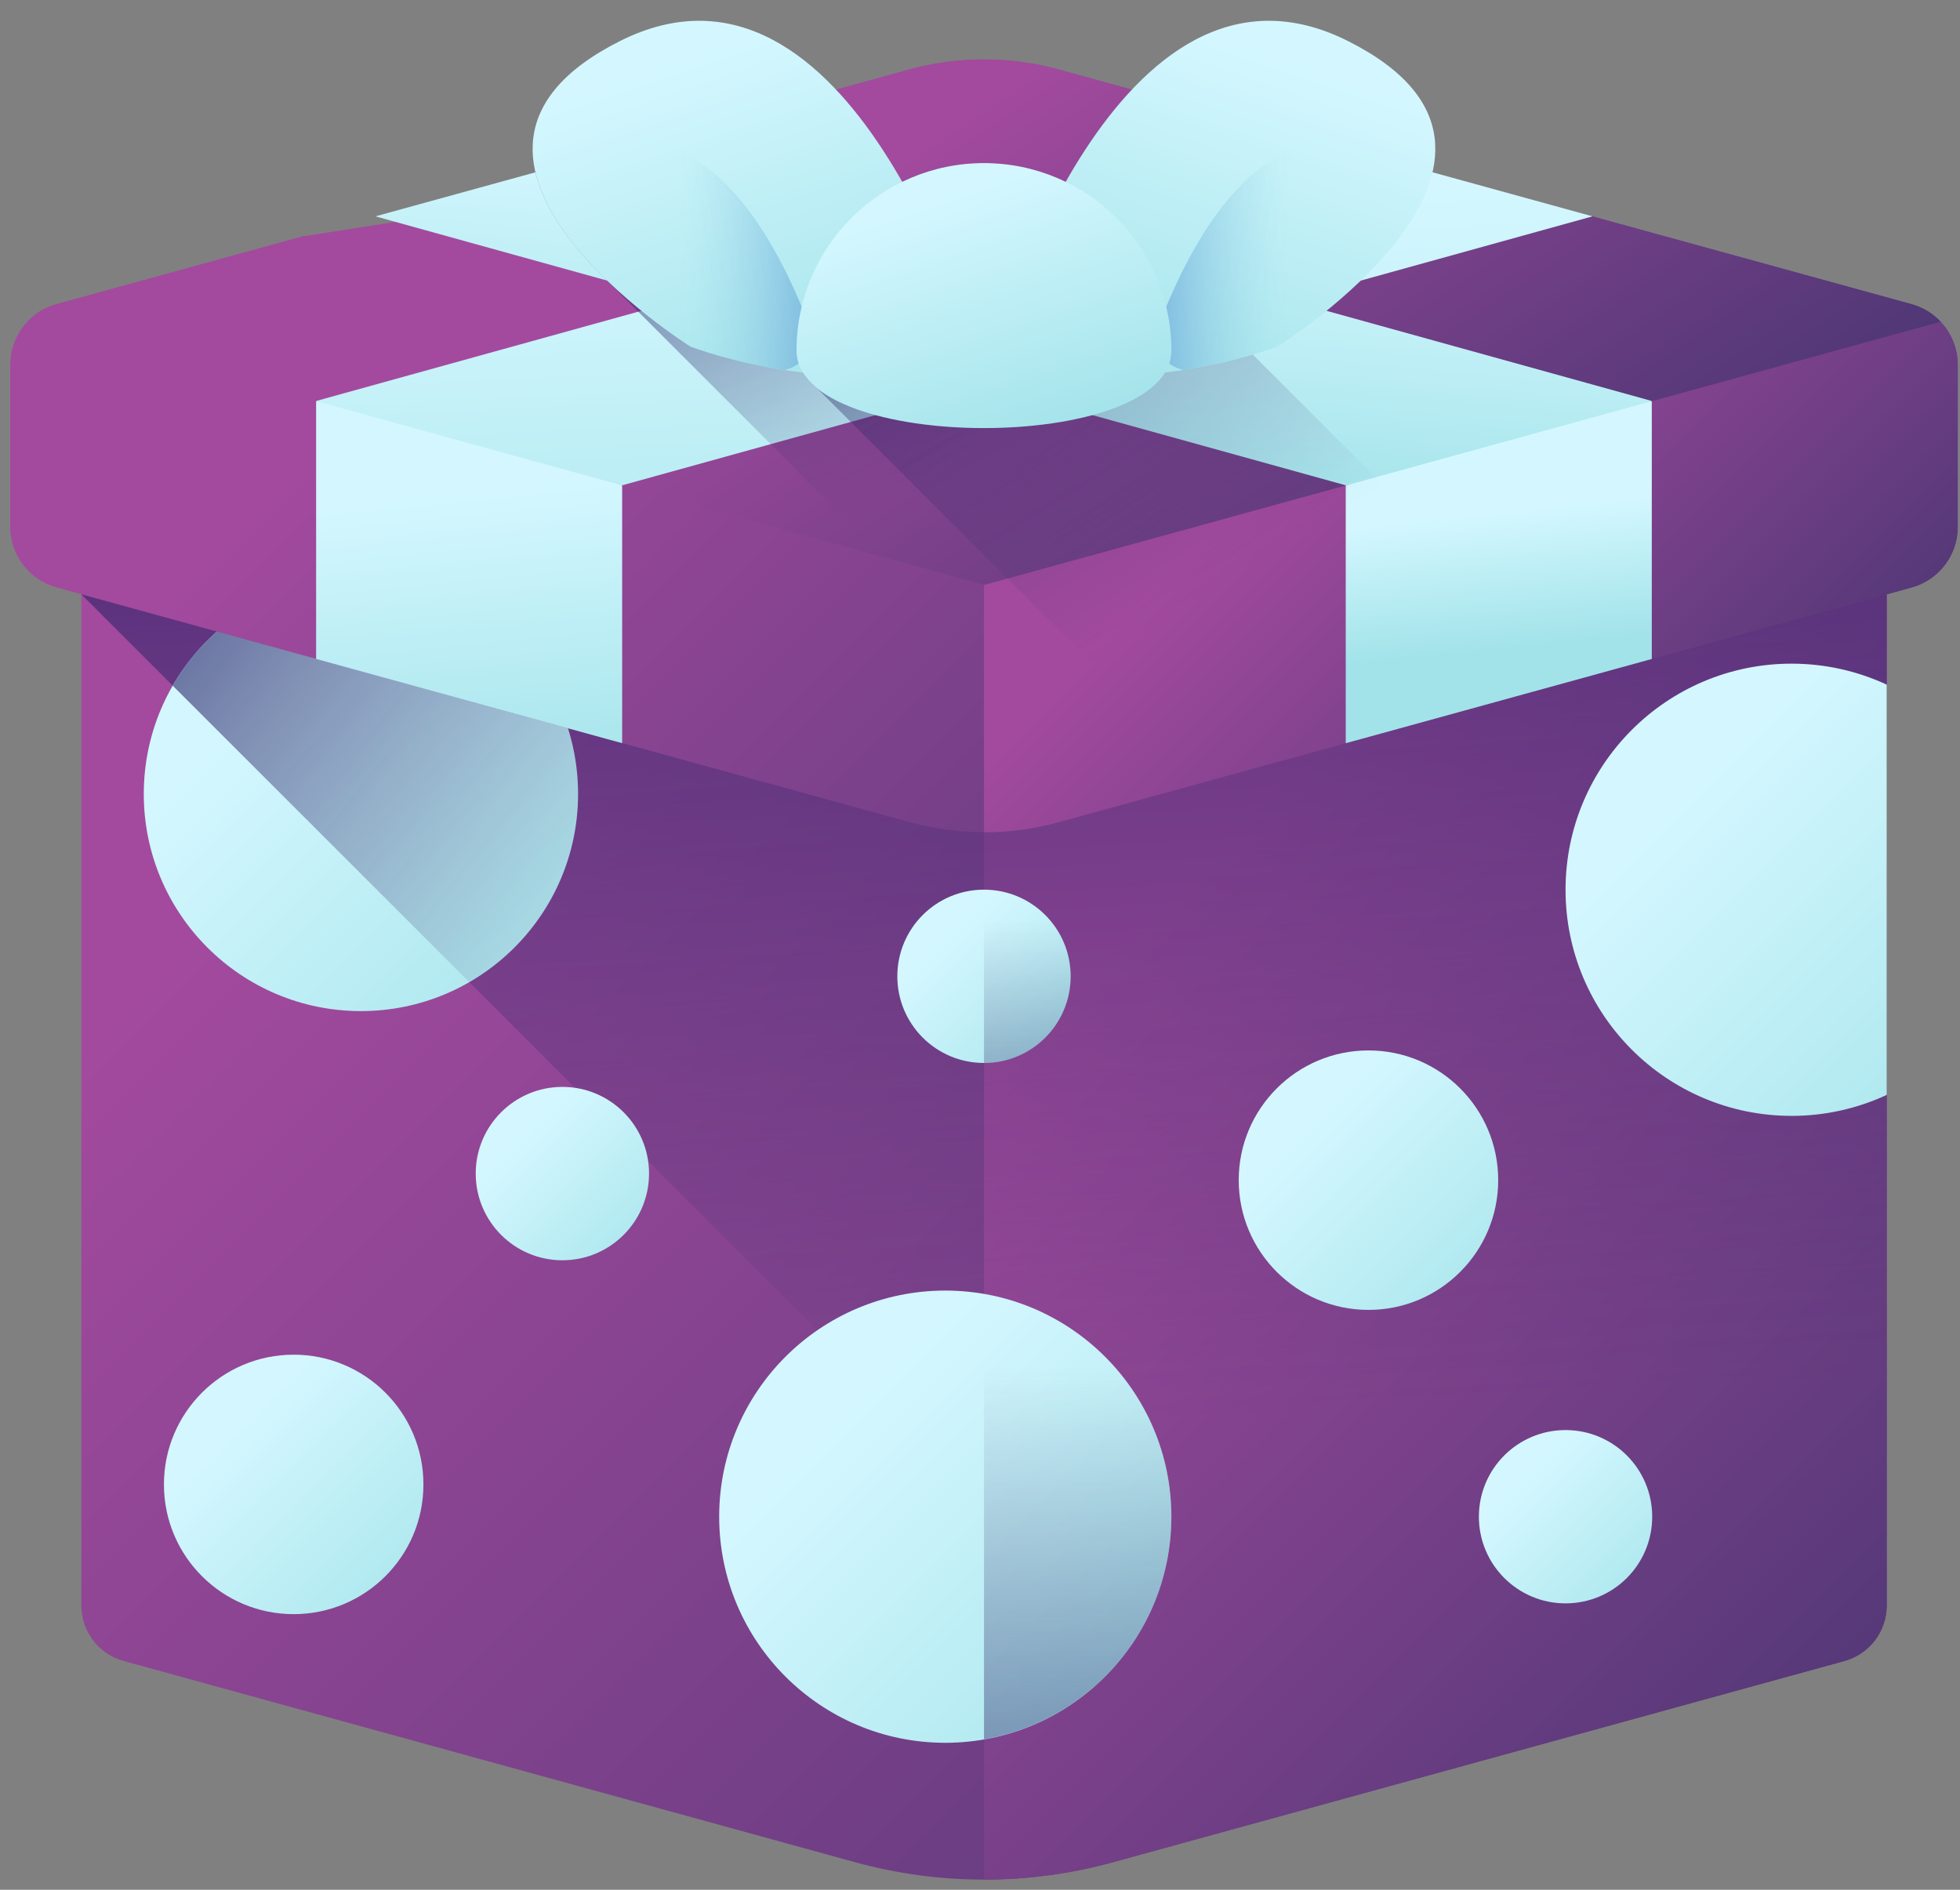
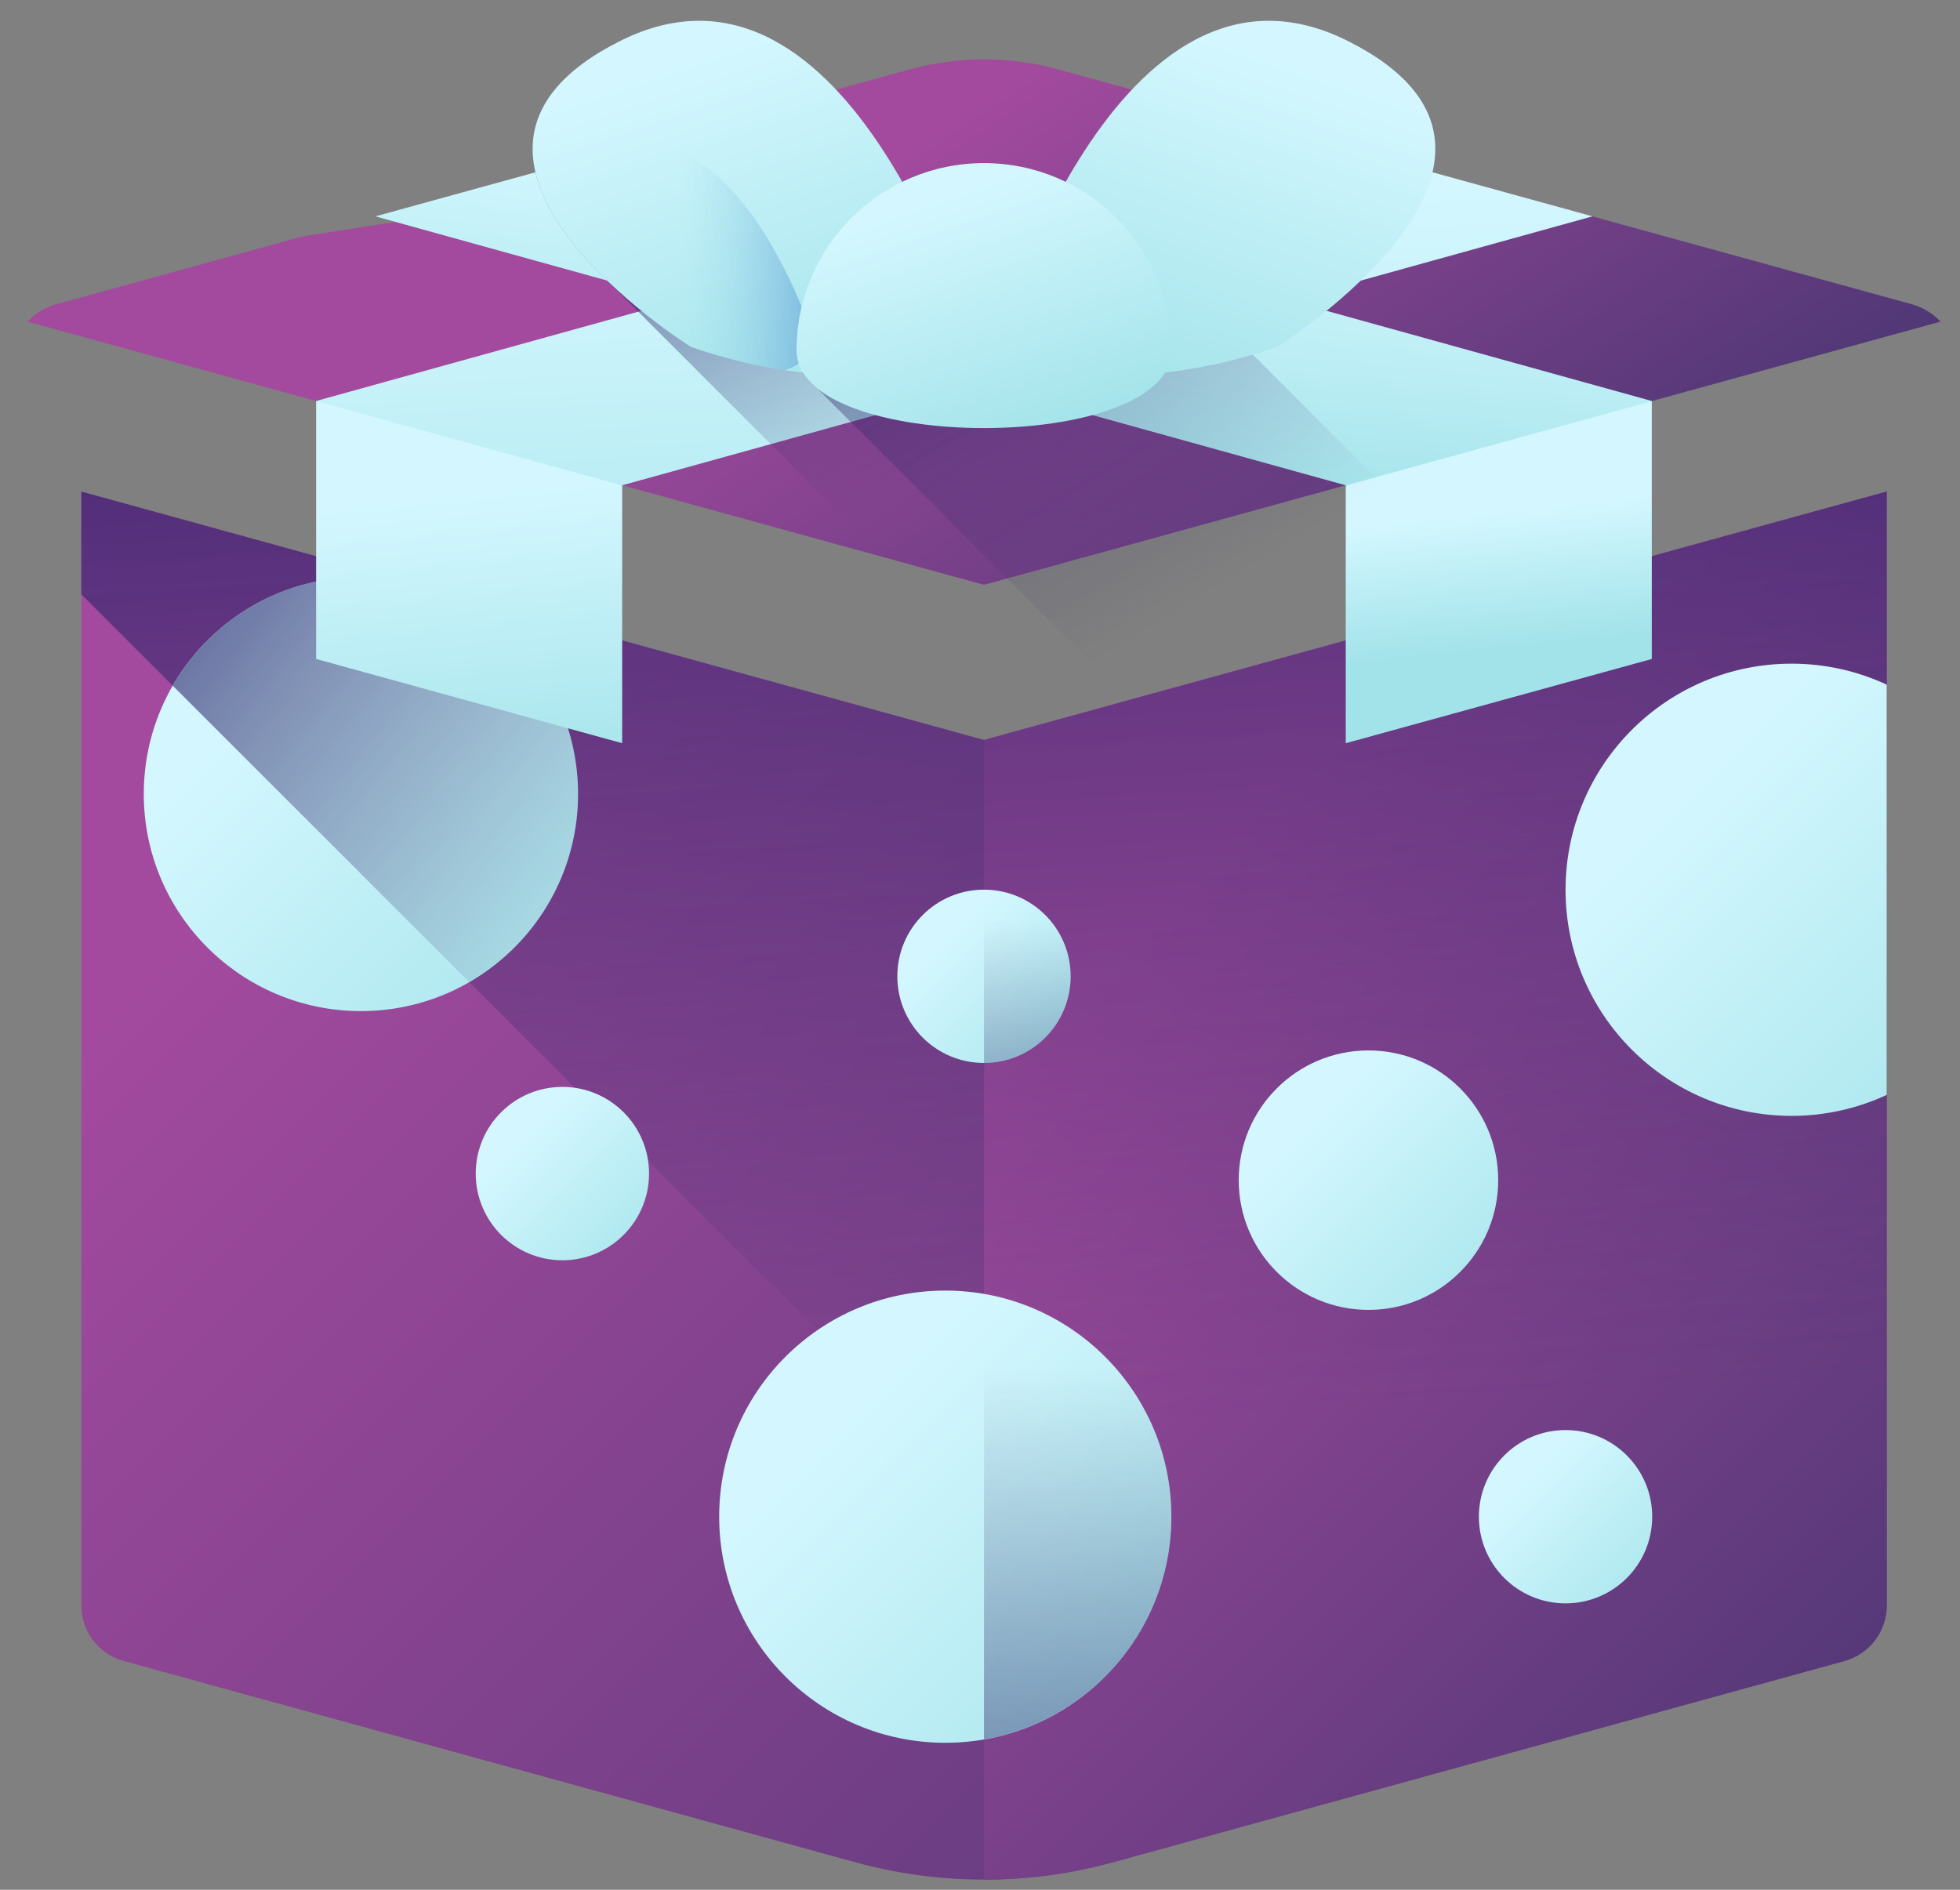
<svg xmlns="http://www.w3.org/2000/svg" width="28" height="27" viewBox="0 0 28 27" fill="none">
  <rect x="0" y="0" width="28" height="27" fill="#808080" stroke="none" />
  <path d="M14.057 10.572L1.162 7.024V22.939C1.162 23.119 1.221 23.293 1.33 23.437C1.439 23.58 1.592 23.683 1.766 23.731L12.211 26.605C13.419 26.938 14.695 26.938 15.904 26.605L26.349 23.731C26.523 23.683 26.675 23.58 26.785 23.437C26.894 23.293 26.953 23.119 26.953 22.939V15.644L25.601 12.713L26.953 9.781V7.023L14.057 10.572Z" fill="url(#paint0_linear_9810_127064)" />
  <path d="M14.057 10.572V26.855C14.678 26.855 15.299 26.772 15.904 26.605L26.349 23.731C26.522 23.683 26.675 23.58 26.784 23.437C26.893 23.294 26.953 23.119 26.953 22.939V15.644L25.957 12.713L26.953 9.781V7.023L14.057 10.572Z" fill="url(#paint1_linear_9810_127064)" />
  <path d="M14.057 10.572L1.162 7.023V8.491L18.549 25.878L26.349 23.731C26.523 23.683 26.676 23.58 26.785 23.437C26.894 23.293 26.953 23.119 26.953 22.939V15.644L25.789 12.712L26.953 9.781V7.023L14.057 10.572Z" fill="url(#paint2_linear_9810_127064)" />
  <path d="M5.156 14.446C6.869 14.446 8.258 13.057 8.258 11.344C8.258 9.631 6.869 8.242 5.156 8.242C3.443 8.242 2.054 9.631 2.054 11.344C2.054 13.057 3.443 14.446 5.156 14.446Z" fill="url(#paint3_linear_9810_127064)" />
  <path d="M6.704 14.032C7.633 13.496 8.258 12.494 8.258 11.344C8.258 9.631 6.87 8.242 5.156 8.242C4.007 8.242 3.004 8.868 2.468 9.797L6.704 14.032Z" fill="url(#paint4_linear_9810_127064)" />
  <path d="M13.504 24.9C15.288 24.9 16.734 23.453 16.734 21.669C16.734 19.886 15.288 18.439 13.504 18.439C11.72 18.439 10.274 19.886 10.274 21.669C10.274 23.453 11.72 24.9 13.504 24.9Z" fill="url(#paint5_linear_9810_127064)" />
  <path d="M26.952 9.781C26.527 9.584 26.064 9.482 25.595 9.482C23.811 9.482 22.365 10.929 22.365 12.713C22.365 14.496 23.811 15.943 25.595 15.943C26.064 15.943 26.527 15.841 26.952 15.644V9.781Z" fill="url(#paint6_linear_9810_127064)" />
  <path d="M8.034 18.006C8.718 18.006 9.272 17.451 9.272 16.767C9.272 16.084 8.718 15.529 8.034 15.529C7.35 15.529 6.796 16.084 6.796 16.767C6.796 17.451 7.35 18.006 8.034 18.006Z" fill="url(#paint7_linear_9810_127064)" />
  <path d="M22.365 22.908C23.049 22.908 23.603 22.354 23.603 21.67C23.603 20.986 23.049 20.432 22.365 20.432C21.681 20.432 21.127 20.986 21.127 21.67C21.127 22.354 21.681 22.908 22.365 22.908Z" fill="url(#paint8_linear_9810_127064)" />
  <path d="M14.057 15.187C14.741 15.187 15.295 14.633 15.295 13.949C15.295 13.265 14.741 12.711 14.057 12.711C13.373 12.711 12.819 13.265 12.819 13.949C12.819 14.633 13.373 15.187 14.057 15.187Z" fill="url(#paint9_linear_9810_127064)" />
-   <path d="M4.195 23.062C5.219 23.062 6.049 22.233 6.049 21.209C6.049 20.185 5.219 19.355 4.195 19.355C3.172 19.355 2.342 20.185 2.342 21.209C2.342 22.233 3.172 23.062 4.195 23.062Z" fill="url(#paint10_linear_9810_127064)" />
  <path d="M19.55 18.715C20.573 18.715 21.403 17.885 21.403 16.861C21.403 15.838 20.573 15.008 19.55 15.008C18.526 15.008 17.696 15.838 17.696 16.861C17.696 17.885 18.526 18.715 19.55 18.715Z" fill="url(#paint11_linear_9810_127064)" />
  <path d="M14.057 24.85C15.577 24.588 16.734 23.264 16.734 21.668C16.734 20.073 15.577 18.749 14.057 18.486V24.85Z" fill="url(#paint12_linear_9810_127064)" />
  <path d="M15.295 13.949C15.295 13.265 14.741 12.711 14.057 12.711V15.187C14.741 15.187 15.295 14.633 15.295 13.949Z" fill="url(#paint13_linear_9810_127064)" />
-   <path d="M12.986 0.994L11.945 1.281L10.08 2.764L4.33 3.376L0.805 4.346C0.616 4.398 0.449 4.511 0.33 4.667C0.211 4.823 0.146 5.014 0.146 5.21V7.528C0.146 7.724 0.211 7.915 0.33 8.071C0.449 8.227 0.616 8.34 0.805 8.392L12.986 11.744C13.687 11.937 14.427 11.937 15.128 11.744L27.309 8.392C27.498 8.339 27.665 8.227 27.784 8.071C27.903 7.915 27.967 7.724 27.967 7.528V5.21C27.967 5.014 27.903 4.823 27.784 4.667C27.665 4.511 27.498 4.398 27.309 4.346L22.75 3.092L18.342 3.077L16.18 1.284L15.128 0.994C14.427 0.801 13.687 0.801 12.986 0.994Z" fill="url(#paint14_linear_9810_127064)" />
-   <path d="M14.057 8.358V11.891C14.418 11.891 14.778 11.843 15.129 11.746L19.449 10.557L27.309 8.394C27.498 8.342 27.665 8.229 27.784 8.073C27.903 7.917 27.968 7.726 27.968 7.53V5.213C27.968 4.978 27.875 4.76 27.722 4.598L14.057 8.358Z" fill="url(#paint15_linear_9810_127064)" />
  <path d="M14.057 8.356L19.225 6.933L20.233 5.625L23.598 5.73L27.722 4.595C27.61 4.476 27.467 4.39 27.309 4.346L22.751 3.092L18.707 2.925L16.18 1.284L15.128 0.994C14.427 0.801 13.687 0.801 12.986 0.994L11.945 1.281L9.114 2.632L4.33 3.376L0.805 4.346C0.647 4.39 0.504 4.476 0.392 4.595L4.516 5.73L7.405 5.629L8.889 6.933L14.057 8.356Z" fill="url(#paint16_linear_9810_127064)" />
  <path d="M23.597 5.729L21.922 6.74L19.222 6.933L5.363 3.091L8.665 2.182L9.738 1.887L23.597 5.729Z" fill="url(#paint17_linear_9810_127064)" />
  <path d="M4.516 5.729L6.383 6.808L8.891 6.933L22.75 3.091L19.449 2.182L18.375 1.887L4.516 5.729Z" fill="url(#paint18_linear_9810_127064)" />
  <path d="M19.225 10.618L19.449 10.557L23.597 9.415V5.732L19.225 6.936V10.618Z" fill="url(#paint19_linear_9810_127064)" />
  <path d="M8.888 10.618L8.665 10.557L4.516 9.415V5.732L8.888 6.936V10.618Z" fill="url(#paint20_linear_9810_127064)" />
  <path d="M22.536 9.705L16.025 3.194C15.536 2.663 14.835 2.33 14.056 2.33C12.578 2.33 11.379 3.529 11.379 5.007C11.379 5.218 11.489 5.399 11.675 5.55L17.278 11.152L22.536 9.705Z" fill="url(#paint21_linear_9810_127064)" />
  <path d="M20.68 10.217C20.431 9.834 20.147 9.468 19.827 9.163L14.806 4.142C13.038 2.374 10.456 1.691 8.045 2.355L7.65 2.464C7.783 3.026 8.22 3.571 8.672 4.007L16.133 11.468L20.68 10.217Z" fill="url(#paint22_linear_9810_127064)" />
  <path d="M13.894 4.952C13.894 4.952 12.161 -1.075 8.856 0.587C5.55 2.248 9.863 4.952 9.863 4.952C9.863 4.952 12.273 5.871 13.894 4.952Z" fill="url(#paint23_linear_9810_127064)" />
  <path d="M8.422 2.246C8.094 2.411 7.881 2.592 7.756 2.78C8.256 3.943 9.864 4.951 9.864 4.951C9.864 4.951 10.436 5.169 11.21 5.287L11.215 5.285C11.505 5.214 11.665 4.941 11.573 4.69C11.213 3.717 10.146 1.379 8.422 2.246Z" fill="url(#paint24_linear_9810_127064)" />
  <path d="M14.219 4.952C14.219 4.952 15.952 -1.075 19.258 0.587C22.563 2.248 18.25 4.952 18.25 4.952C18.25 4.952 15.84 5.871 14.219 4.952Z" fill="url(#paint25_linear_9810_127064)" />
-   <path d="M19.692 2.246C20.02 2.411 20.233 2.592 20.358 2.78C19.858 3.943 18.25 4.951 18.25 4.951C18.25 4.951 17.678 5.169 16.904 5.287L16.899 5.285C16.608 5.214 16.448 4.941 16.541 4.69C16.9 3.717 17.968 1.379 19.692 2.246Z" fill="url(#paint26_linear_9810_127064)" />
  <path d="M16.734 5.007C16.734 6.486 11.379 6.486 11.379 5.007C11.379 3.529 12.578 2.33 14.056 2.33C15.535 2.33 16.734 3.529 16.734 5.007Z" fill="url(#paint27_linear_9810_127064)" />
  <defs>
    <linearGradient id="paint0_linear_9810_127064" x1="7.474" y1="8.567" x2="32.17" y2="33.264" gradientUnits="userSpaceOnUse">
      <stop stop-color="#A34A9E" />
      <stop offset="1" stop-color="#343168" />
    </linearGradient>
    <linearGradient id="paint1_linear_9810_127064" x1="16.489" y1="12.924" x2="31.527" y2="27.961" gradientUnits="userSpaceOnUse">
      <stop stop-color="#A34A9E" />
      <stop offset="1" stop-color="#343168" />
    </linearGradient>
    <linearGradient id="paint2_linear_9810_127064" x1="14.807" y1="20.394" x2="13.489" y2="-1.814" gradientUnits="userSpaceOnUse">
      <stop stop-color="#343168" stop-opacity="0" />
      <stop offset="1" stop-color="#1B1464" />
    </linearGradient>
    <linearGradient id="paint3_linear_9810_127064" x1="3.782" y1="9.97" x2="8.935" y2="15.124" gradientUnits="userSpaceOnUse">
      <stop stop-color="#D4F7FF" />
      <stop offset="1" stop-color="#A2E3E9" />
    </linearGradient>
    <linearGradient id="paint4_linear_9810_127064" x1="9.066" y1="13.161" x2="-0.687" y2="5.582" gradientUnits="userSpaceOnUse">
      <stop stop-color="#343168" stop-opacity="0" />
      <stop offset="1" stop-color="#1B1464" />
    </linearGradient>
    <linearGradient id="paint5_linear_9810_127064" x1="12.073" y1="20.239" x2="17.44" y2="25.605" gradientUnits="userSpaceOnUse">
      <stop stop-color="#D4F7FF" />
      <stop offset="1" stop-color="#A2E3E9" />
    </linearGradient>
    <linearGradient id="paint6_linear_9810_127064" x1="24.069" y1="11.326" x2="29.27" y2="16.527" gradientUnits="userSpaceOnUse">
      <stop stop-color="#D4F7FF" />
      <stop offset="1" stop-color="#A2E3E9" />
    </linearGradient>
    <linearGradient id="paint7_linear_9810_127064" x1="7.486" y1="16.219" x2="9.543" y2="18.276" gradientUnits="userSpaceOnUse">
      <stop stop-color="#D4F7FF" />
      <stop offset="1" stop-color="#A2E3E9" />
    </linearGradient>
    <linearGradient id="paint8_linear_9810_127064" x1="21.817" y1="21.122" x2="23.874" y2="23.178" gradientUnits="userSpaceOnUse">
      <stop stop-color="#D4F7FF" />
      <stop offset="1" stop-color="#A2E3E9" />
    </linearGradient>
    <linearGradient id="paint9_linear_9810_127064" x1="13.509" y1="13.401" x2="15.566" y2="15.458" gradientUnits="userSpaceOnUse">
      <stop stop-color="#D4F7FF" />
      <stop offset="1" stop-color="#A2E3E9" />
    </linearGradient>
    <linearGradient id="paint10_linear_9810_127064" x1="3.374" y1="20.388" x2="6.453" y2="23.467" gradientUnits="userSpaceOnUse">
      <stop stop-color="#D4F7FF" />
      <stop offset="1" stop-color="#A2E3E9" />
    </linearGradient>
    <linearGradient id="paint11_linear_9810_127064" x1="18.729" y1="16.04" x2="21.808" y2="19.119" gradientUnits="userSpaceOnUse">
      <stop stop-color="#D4F7FF" />
      <stop offset="1" stop-color="#A2E3E9" />
    </linearGradient>
    <linearGradient id="paint12_linear_9810_127064" x1="15.396" y1="19.544" x2="15.396" y2="32.179" gradientUnits="userSpaceOnUse">
      <stop stop-color="#343168" stop-opacity="0" />
      <stop offset="1" stop-color="#1B1464" />
    </linearGradient>
    <linearGradient id="paint13_linear_9810_127064" x1="14.676" y1="13.154" x2="14.676" y2="20.17" gradientUnits="userSpaceOnUse">
      <stop stop-color="#343168" stop-opacity="0" />
      <stop offset="1" stop-color="#1B1464" />
    </linearGradient>
    <linearGradient id="paint14_linear_9810_127064" x1="9.222" y1="1.534" x2="27.36" y2="19.672" gradientUnits="userSpaceOnUse">
      <stop stop-color="#A34A9E" />
      <stop offset="1" stop-color="#343168" />
    </linearGradient>
    <linearGradient id="paint15_linear_9810_127064" x1="18.787" y1="6.142" x2="26.689" y2="14.044" gradientUnits="userSpaceOnUse">
      <stop stop-color="#A34A9E" />
      <stop offset="1" stop-color="#343168" />
    </linearGradient>
    <linearGradient id="paint16_linear_9810_127064" x1="12.586" y1="2.375" x2="20.121" y2="13.744" gradientUnits="userSpaceOnUse">
      <stop stop-color="#A34A9E" />
      <stop offset="1" stop-color="#343168" />
    </linearGradient>
    <linearGradient id="paint17_linear_9810_127064" x1="14.633" y1="2.742" x2="14.25" y2="6.923" gradientUnits="userSpaceOnUse">
      <stop stop-color="#D4F7FF" />
      <stop offset="1" stop-color="#A2E3E9" />
    </linearGradient>
    <linearGradient id="paint18_linear_9810_127064" x1="13.57" y1="3.025" x2="13.919" y2="10.659" gradientUnits="userSpaceOnUse">
      <stop stop-color="#D4F7FF" />
      <stop offset="1" stop-color="#A2E3E9" />
    </linearGradient>
    <linearGradient id="paint19_linear_9810_127064" x1="21.322" y1="7.315" x2="21.524" y2="9.256" gradientUnits="userSpaceOnUse">
      <stop stop-color="#D4F7FF" />
      <stop offset="1" stop-color="#A2E3E9" />
    </linearGradient>
    <linearGradient id="paint20_linear_9810_127064" x1="6.592" y1="7.06" x2="7.037" y2="11.55" gradientUnits="userSpaceOnUse">
      <stop stop-color="#D4F7FF" />
      <stop offset="1" stop-color="#A2E3E9" />
    </linearGradient>
    <linearGradient id="paint21_linear_9810_127064" x1="17.497" y1="8.32" x2="10.383" y2="-3.297" gradientUnits="userSpaceOnUse">
      <stop stop-color="#343168" stop-opacity="0" />
      <stop offset="1" stop-color="#1B1464" />
    </linearGradient>
    <linearGradient id="paint22_linear_9810_127064" x1="14.205" y1="6.476" x2="10.057" y2="-1.958" gradientUnits="userSpaceOnUse">
      <stop stop-color="#343168" stop-opacity="0" />
      <stop offset="1" stop-color="#1B1464" />
    </linearGradient>
    <linearGradient id="paint23_linear_9810_127064" x1="9.812" y1="0.862" x2="11.552" y2="6.03" gradientUnits="userSpaceOnUse">
      <stop stop-color="#D4F7FF" />
      <stop offset="1" stop-color="#A2E3E9" />
    </linearGradient>
    <linearGradient id="paint24_linear_9810_127064" x1="9.708" y1="3.678" x2="12.361" y2="3.644" gradientUnits="userSpaceOnUse">
      <stop stop-color="#A2E3E9" stop-opacity="0" />
      <stop offset="1" stop-color="#518CD2" />
    </linearGradient>
    <linearGradient id="paint25_linear_9810_127064" x1="18.302" y1="0.862" x2="16.561" y2="6.03" gradientUnits="userSpaceOnUse">
      <stop stop-color="#D4F7FF" />
      <stop offset="1" stop-color="#A2E3E9" />
    </linearGradient>
    <linearGradient id="paint26_linear_9810_127064" x1="18.406" y1="3.678" x2="15.753" y2="3.644" gradientUnits="userSpaceOnUse">
      <stop stop-color="#A2E3E9" stop-opacity="0" />
      <stop offset="1" stop-color="#518CD2" />
    </linearGradient>
    <linearGradient id="paint27_linear_9810_127064" x1="13.386" y1="2.845" x2="14.598" y2="6.442" gradientUnits="userSpaceOnUse">
      <stop stop-color="#D4F7FF" />
      <stop offset="1" stop-color="#A2E3E9" />
    </linearGradient>
  </defs>
</svg>